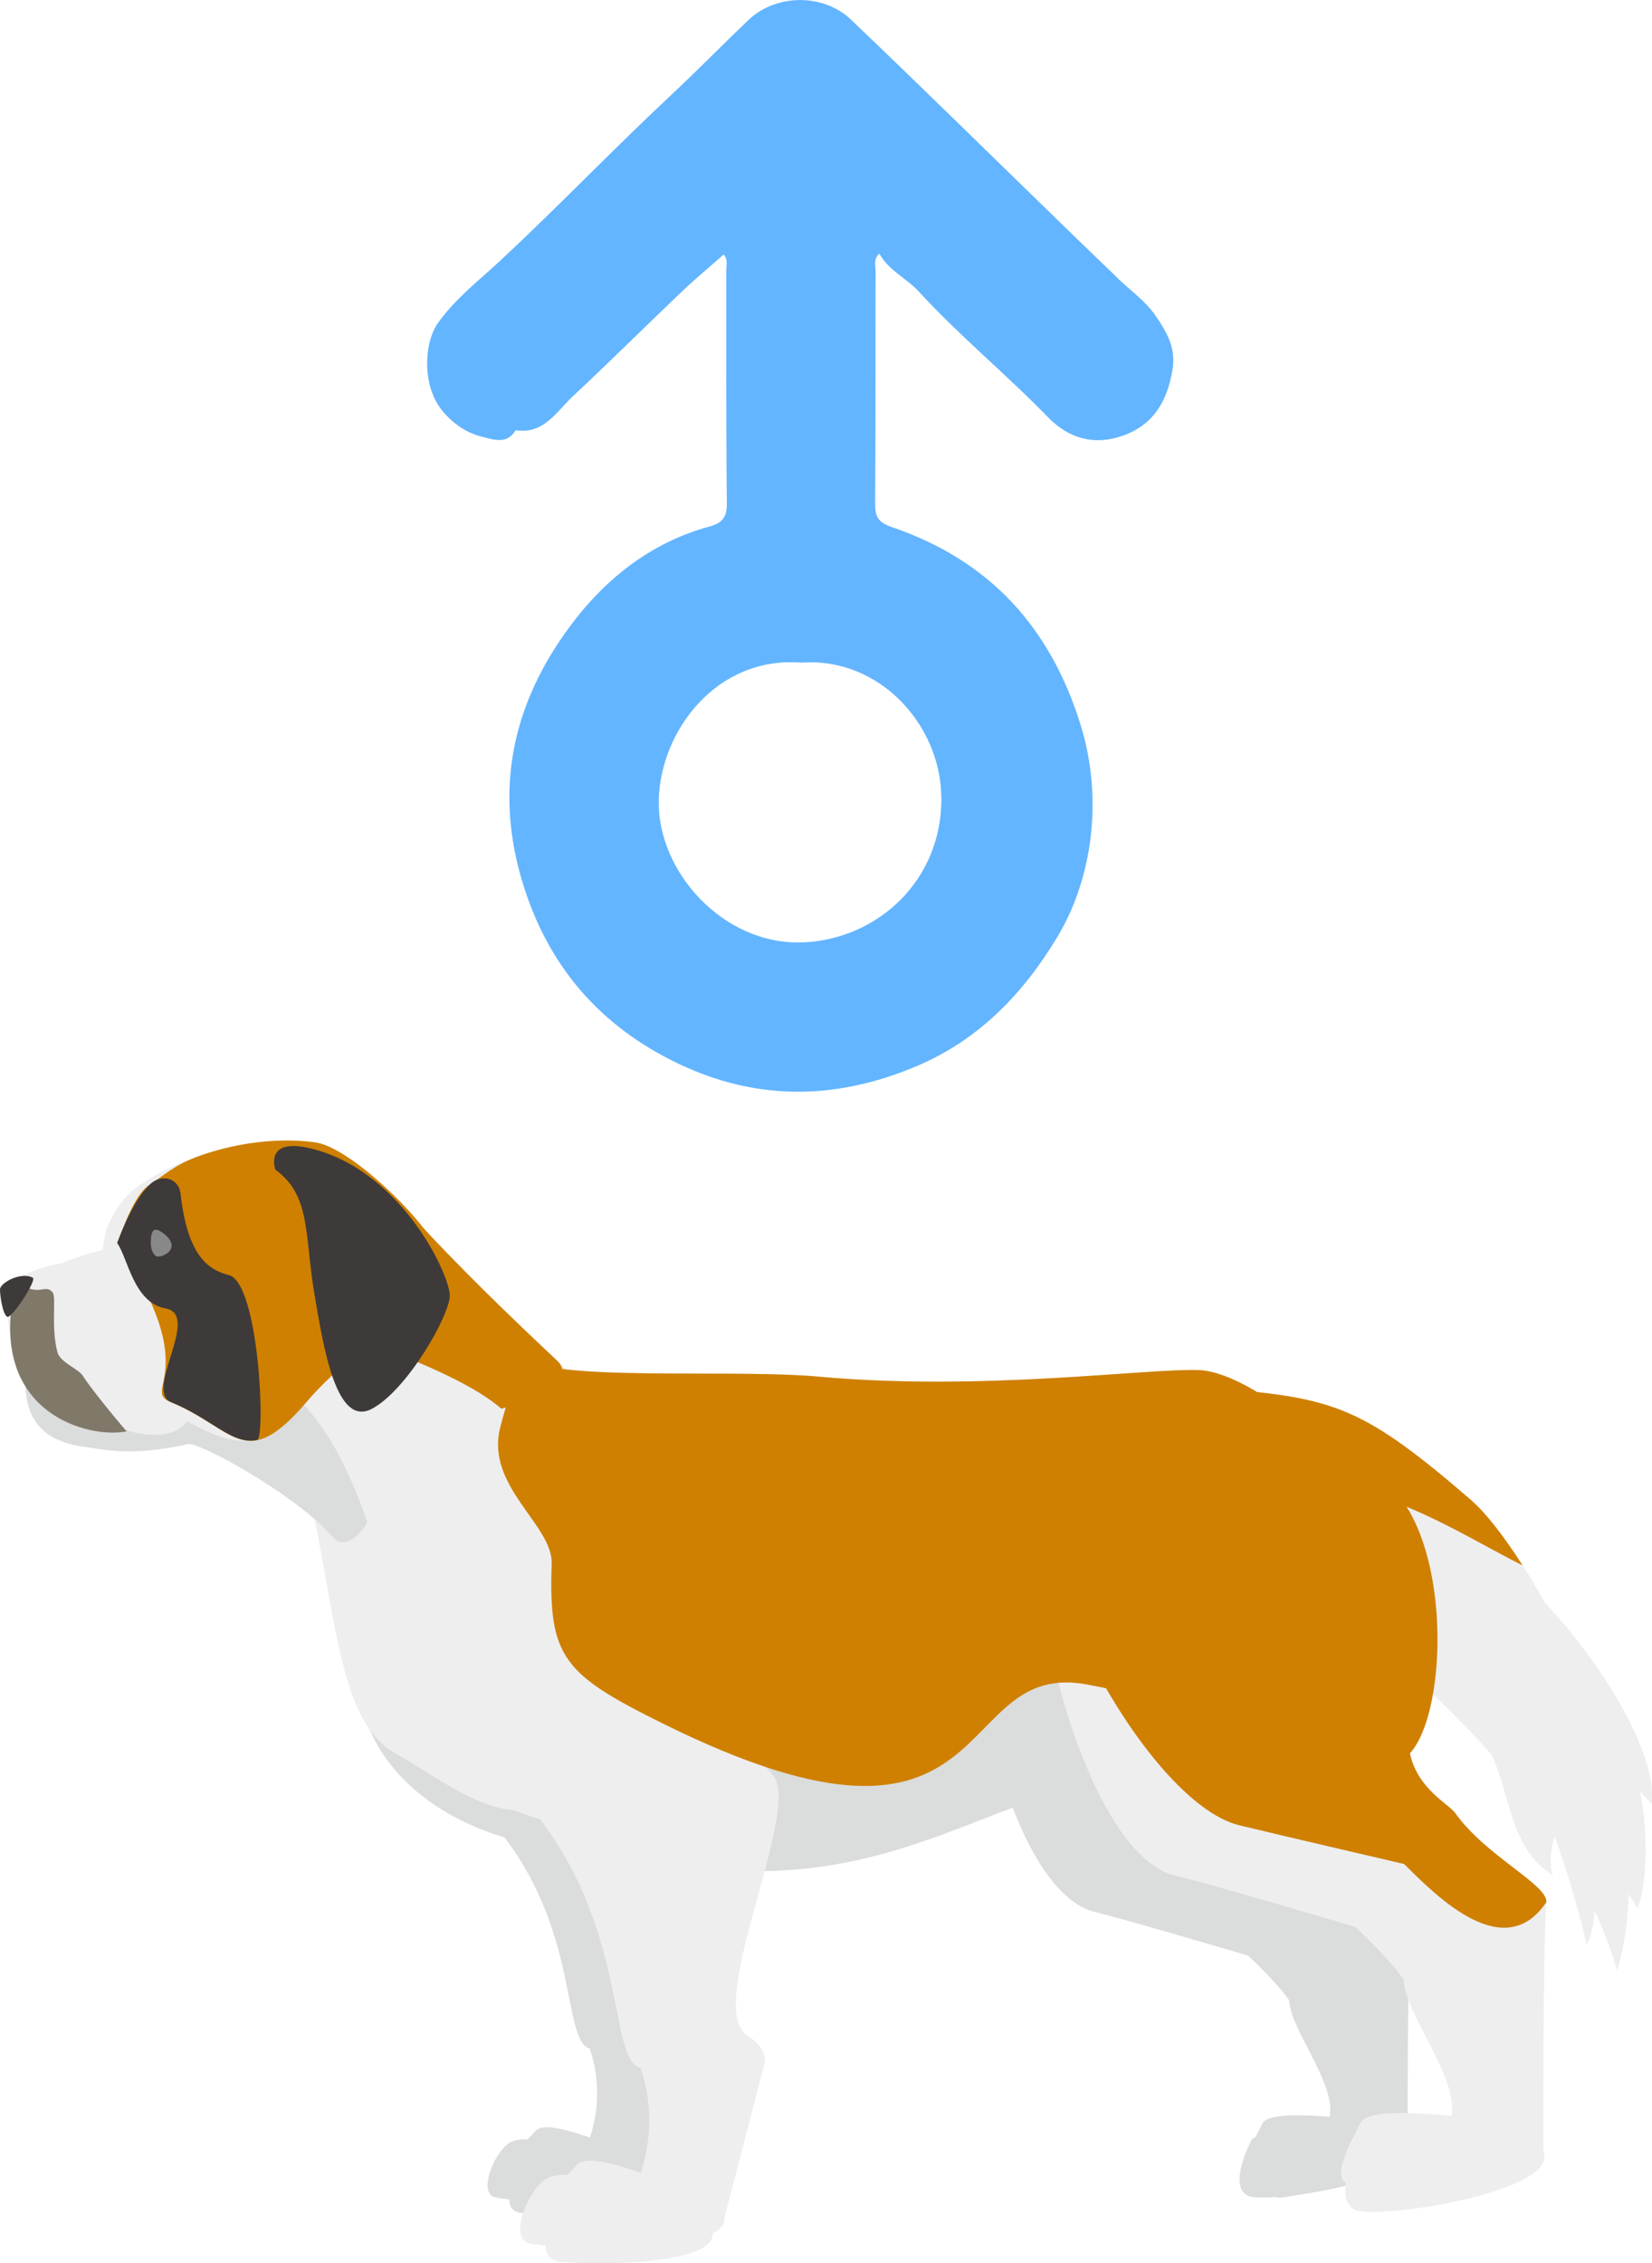
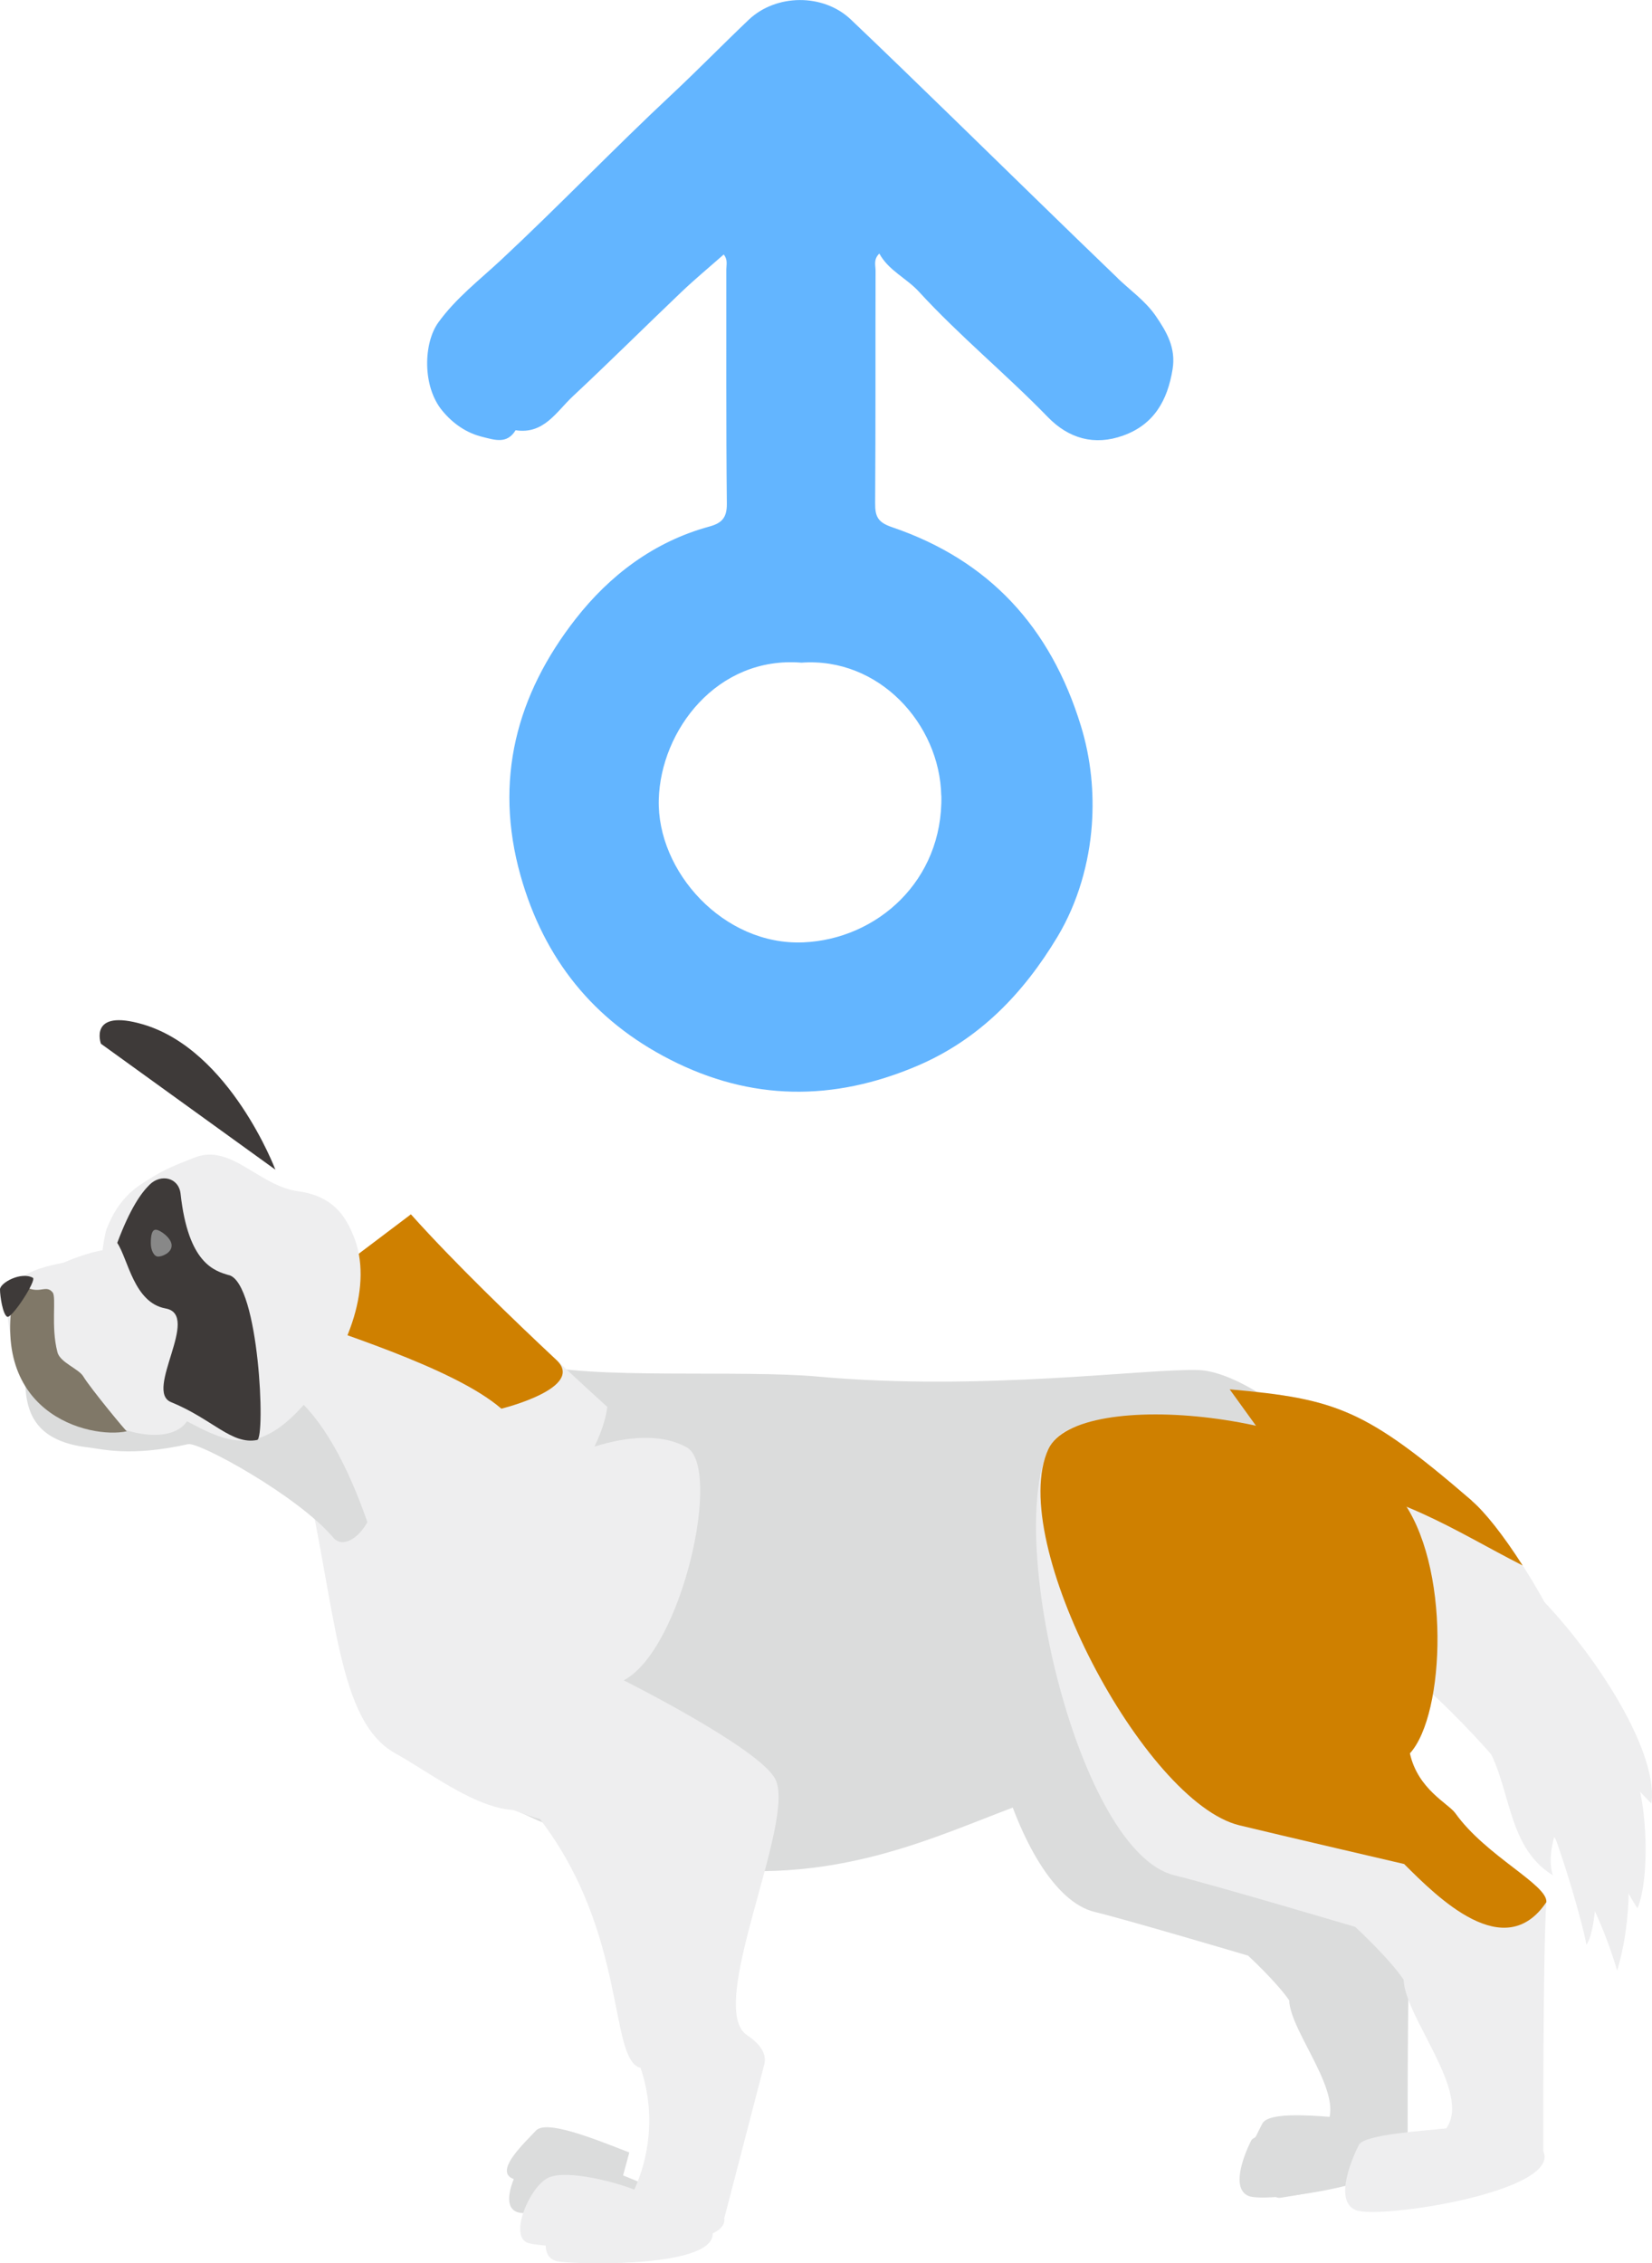
<svg xmlns="http://www.w3.org/2000/svg" id="_レイヤー_2" width="157.96" height="216.37" viewBox="0 0 157.96 216.37">
  <defs>
    <style>.cls-1{fill:#eeeeef;}.cls-2{fill:#807868;}.cls-3{fill:#cf8000;}.cls-4{fill:#dbdcdc;}.cls-5{fill:#3e3a39;}.cls-6{fill:#888;}.cls-7{fill:#63b5ff;}</style>
  </defs>
  <g id="_ガイド">
    <path class="cls-7" d="m106.88,26.6c-5.3-5.09-10.54-10.24-15.81-15.36-3.23-3.14-6.45-6.27-9.71-9.37-2.64-2.52-7.16-2.46-9.77.02-2.48,2.36-4.87,4.81-7.37,7.15-5.53,5.17-10.77,10.64-16.31,15.81-2.06,1.92-4.31,3.64-6,5.98-1.41,1.95-1.55,6.09.37,8.42,1.02,1.24,2.31,2.15,3.9,2.53,1.14.28,2.31.69,3.12-.65,2.7.42,3.9-1.77,5.46-3.23,3.5-3.27,6.9-6.65,10.37-9.96,1.31-1.25,2.7-2.4,4.07-3.61.41.5.25.98.25,1.43.01,7.47-.03,14.94.05,22.41.01,1.35-.51,1.85-1.68,2.17-5.29,1.44-9.53,4.67-12.78,8.83-5.65,7.23-7.84,15.4-5.26,24.56,2.25,7.96,6.97,13.83,14.3,17.57,7.74,3.96,15.6,4,23.57.62,5.97-2.53,10.2-6.94,13.46-12.36,1.97-3.28,3.03-7.09,3.29-10.71.22-3.03-.07-6.31-1.06-9.5-2.9-9.41-8.76-15.79-18.04-18.95-1.39-.47-1.63-1.05-1.62-2.31.05-7.41.02-14.82.04-22.23,0-.49-.22-1.06.36-1.62.89,1.63,2.6,2.35,3.78,3.64,3.88,4.23,8.34,7.88,12.33,11.99,2,2.06,4.45,2.76,7.21,1.77,2.95-1.06,4.24-3.37,4.72-6.34.33-2.03-.55-3.55-1.62-5.11-.99-1.43-2.39-2.4-3.62-3.58Zm-16.87,49.45c.17,8.16-6.17,13.74-13.19,14.04-7.63.33-14.02-6.78-13.83-13.65.18-6.62,5.57-13.74,13.64-13.09,7.41-.54,13.23,5.86,13.37,12.71Z" />
    <path class="cls-1" d="m117.58,132.82c10.19.92,12.97,1.86,23.16,10.65,5.1,4.41,18.99,27.78,13.89,44.92-6.02-20.38-27.32-34.27-27.32-34.27" />
    <path class="cls-4" d="m129.89,202.62c-3.96-.38-8.61-.83-9.21.43-.6,1.26-2.68,4.71-.75,4.98,1.92.27,10.06-2.99,10.06-2.99l-.1-2.43Z" />
    <path class="cls-4" d="m134.6,205.17s-.05-16.29.25-20.22c.1-1.42-4.89-3.72-7.38-7.21-.57-.79-3.05-1.93-3.7-4.86,2.89-3.14,3.34-15.4-.77-20.75-5.29-6.86-25.58-5.69-27.95-.57-3.45,7.47,1.92,29.35,9.62,31.22,3.11.75,14.67,4.18,14.67,4.18,0,0,2.69,2.48,3.93,4.27.09,3.07,5.54,9.16,3.46,12.07-1.71.2-6.65.49-7.09,1.33-.44.85-2.11,4.51-.27,5.3,1.84.78,16.64-1.48,15.24-4.76Z" />
    <path class="cls-4" d="m124.69,204.93c-1.92.11-3.91,1.1-3.94,2.13-.03,1.02.55,3.23,1.73,3.04,1.18-.19,13.34-1.95,9.68-5.11" />
    <path class="cls-4" d="m60.18,205.78c-3.67-1.44-7.98-3.14-8.94-2.09-.96,1.05-3.99,3.8-2.24,4.58,1.76.78,10.53-.13,10.53-.13l.64-2.35Z" />
-     <path class="cls-4" d="m63.17,208.07s1.87-7.14,3.27-12.52c.26-1-.61-1.85-1.4-2.36-3.45-2.26,4.08-17.49,2.27-20.83-1.36-2.52-12.28-7.97-12.28-7.97,4.75-2.5,8.03-17.32,5.09-18.92-7.39-4.02-24.45,9.05-25.46,14.34-1.02,5.29,3.39,12.79,13.58,15.85,7.13,9.32,5.55,19.52,8.15,20.17,1.36,4.04.51,7.65-.51,9.88-1.36-.56-5.43-1.67-6.96-.97-1.53.7-3.23,4.73-1.7,5.29,1.53.55,16.31.97,15.96-1.95Z" />
    <path class="cls-4" d="m57.12,206.96c-2.04-.56-6.49-.97-7.17-.14-.68.83-2.38,4.45-.17,4.73,2.21.28,13.1.42,12.43-2.5" />
    <path class="cls-1" d="m29.11,140.54c3.09,13.59,3.13,23.99,8.69,27.08,5.56,3.09,13.89,10.5,17.6,0,3.7-10.49-18.53-33.03-18.53-33.03" />
    <path class="cls-4" d="m1.94,130.04c1.3.92-1.54,7.41,6.48,8.33,1.33.15,4.02.93,9.57-.31,1.04-.23,10.5,4.94,13.89,8.95,1.66,1.96,6.18-3.35,2.78-8.34-3.74-5.49-15.52-10.8-15.52-10.8" />
    <path class="cls-1" d="m16.32,127.83c-.88-4.19-2.96-9.83-2.96-9.83-1.02.63-1.96,1.1-2.83,1.46-1.36.02-3.39.79-4.45,1.25-1.67.34-3.1.65-4.5,1.75-2.3,1.8.13,11.1,4.56,11.09.63,0,1.18-.03,1.68-.07.36.8.81,1.45,1.39,1.85,3.42,2.35,8.51,2.72,9.06-.46.23-1.33-.69-4.16-1.95-7.03Z" />
    <path class="cls-2" d="m5.49,129.27c.26.99,2.03,1.58,2.47,2.31.66,1.11,4.28,5.49,4.17,5.25-3.55.77-13.74-1.7-10.55-14.39,2.06,1.73,2.68.19,3.45,1.11.38.46-.18,3.27.46,5.71Z" />
    <path class="cls-4" d="m45.2,153.87c-.31,8.95-6.46,13.95,3.09,18.69,33.04,16.37,47.2-4.54,60.78-1.76,15.5,3.17,24.39-8.49,24.39-16.36,0-12.97-13.28-23.26-18.83-23.46-5.02-.18-20.69,2.06-36.43.62-7.39-.67-21.92.31-27.17-1.24-2.81-.83-5.62,17.34-5.83,23.52Z" />
    <path class="cls-1" d="m27.26,132.82c6.17,4.01,9.91,17.81,11.21,26.37,0,0,18.44-15.55,19.6-24.69,0,0-11.81-10.62-18.78-18.4" />
    <path class="cls-3" d="m26.95,125.41c4.51,1.76,16.36,5.25,20.99,9.26,0,0,8.11-1.99,5.26-4.66-4.06-3.8-9.82-9.35-13.91-13.92" />
    <path class="cls-1" d="m28.49,113.88c-3.72-.5-6.38-4.55-9.82-3.24-2.11.81-3.04,1.22-4.34,2.04-.97.62-2.93,1.6-4.17,4.9-1.54,5.97.96,15.22,3.92,16.44,6.11,2.49,9.31,6.96,15.29-.09,4.12-4.86,6.29-11.21,4.45-15.73-.72-1.76-1.83-3.85-5.35-4.32Z" />
-     <path class="cls-3" d="m30.09,109.2c-3.73-.5-7.97.14-11.42,1.45-2.11.81-3.09,1.8-4.38,2.62-.97.62-1.85,2.26-3.09,5.56,8.44,12.55,2.18,14.02,5.15,15.23,6.11,2.49,7.06,6.93,13.04-.12,4.12-4.86,13.59-10.97,11.75-15.49-.72-1.77-7.53-8.78-11.05-9.25Z" />
    <path class="cls-5" d="m21.91,121.91c-1.43-.41-3.91-1.14-4.64-7.76-.17-1.6-1.9-1.96-2.97-.89-.82.81-1.85,2.26-3.09,5.56,1.05,1.57,1.59,5.72,4.63,6.27,3.4.62-2.08,7.89.51,8.95,4.01,1.64,5.8,4.11,8.24,3.62.81-.16.19-14.94-2.69-15.76Z" />
    <path class="cls-5" d="m3.15,122.16C2.01,121.53,0,122.64,0,123.27c0,.63.26,2.37.68,2.61.42.25,2.86-3.51,2.46-3.73Z" />
    <path class="cls-6" d="m16.41,119.07c0,.71-.91,1.06-1.29,1.06s-.7-.57-.7-1.28.09-1.29.48-1.29,1.51.79,1.51,1.5Z" />
-     <path class="cls-1" d="m65.72,209.41c-4.33-1.7-9.4-3.7-10.53-2.47-1.13,1.23-4.7,4.47-2.63,5.39,2.07.92,12.41-.15,12.41-.15l.75-2.77Z" />
    <path class="cls-1" d="m69.24,212.11s2.2-8.41,3.84-14.76c.31-1.18-.72-2.18-1.64-2.78-4.06-2.66,4.8-20.6,2.67-24.53-1.61-2.97-14.47-9.4-14.47-9.4,5.6-2.95,9.46-20.4,6-22.29-8.71-4.74-28.8,10.66-30,16.89-1.2,6.23,3.99,15.07,16,18.68,8.4,10.98,6.54,23,9.61,23.77,1.6,4.76.6,9.02-.6,11.64-1.6-.66-6.4-1.97-8.2-1.15-1.8.82-3.8,5.57-2,6.23,1.8.66,19.21,1.15,18.81-2.3Z" />
    <path class="cls-1" d="m62.12,210.8c-2.4-.66-7.65-1.15-8.45-.16-.8.98-2.8,5.25-.2,5.57,2.6.33,15.44.5,14.64-2.94" />
-     <path class="cls-1" d="m140.91,202.47c-4.66-.44-10.14-.98-10.85.51-.71,1.49-3.15,5.55-.88,5.87,2.26.32,11.85-3.52,11.85-3.52l-.12-2.86Z" />
    <path class="cls-1" d="m147.57,205.67s-.05-19.19.29-23.83c.12-1.67-5.77-4.39-8.7-8.49-.67-.94-3.59-2.28-4.35-5.73,3.4-3.7-3.1-15.53-7.96-21.83-6.24-8.08-23.82-13.3-26.61-7.25-4.06,8.8,2.97,38.54,12.06,40.74,3.66.89,17.28,4.93,17.28,4.93,0,0,3.18,2.92,4.63,5.04.11,3.61,6.53,10.79,4.08,14.22-2.02.23-7.83.57-8.35,1.57-.52,1-2.49,5.32-.32,6.24,2.17.92,19.6-1.75,17.96-5.6Z" />
    <path class="cls-3" d="m147.86,181.84c.12-1.67-5.77-4.39-8.7-8.49-.67-.94-3.59-2.28-4.35-5.73,3.4-3.7,3.94-18.15-.92-24.44-6.23-8.08-30.86-10.69-33.65-4.64-4.06,8.8,9.19,33.76,18.27,35.96,3.66.89,15.75,3.7,15.75,3.7,3.24,3.24,9.61,9.59,13.6,3.64Z" />
    <path class="cls-1" d="m134.79,205.2c-2.26.13-4.6,1.3-4.64,2.51-.04,1.2.65,3.8,2.04,3.57,1.39-.23,15.72-2.29,11.4-6.02" />
-     <path class="cls-5" d="m26.33,111.82c3.4,2.47,2.78,6.18,3.71,11.73.92,5.55,2.16,12.97,5.56,11.11,3.4-1.85,7.41-8.95,7.41-10.81s-4.32-11.44-12.66-13.89c-5.25-1.54-4.02,1.85-4.02,1.85Z" />
-     <path class="cls-3" d="m47.83,136.46c-1.44,5.65,5.05,9.32,4.92,13.04-.31,8.95,1.1,10.55,10.65,15.28,33.03,16.37,27.16-6.48,40.75-3.7,15.5,3.17,29.3,1.24,29.3-6.64,0-12.97-13.28-23.26-18.83-23.46-5.02-.18-20.69,2.06-36.43.62-7.39-.67-21.92.31-27.17-1.24-1.12-.33-2.24,2.36-3.19,6.11Z" />
+     <path class="cls-5" d="m26.33,111.82s-4.32-11.44-12.66-13.89c-5.25-1.54-4.02,1.85-4.02,1.85Z" />
    <path class="cls-3" d="m140.74,143.47c-10.19-8.79-12.97-9.73-23.16-10.65l6.02,8.34c10.19,1.39,15.28,5.09,21.99,8.5-1.87-2.93-3.62-5.12-4.86-6.18Z" />
    <path class="cls-1" d="m154.75,166.23c3.04,3.6,3.08,13.37,1.82,16.2-1.97-2.92-4.82-10.04-4.82-10.04" />
    <path class="cls-1" d="m141.62,166.09c2.97,4,2.16,10.31,6.85,13.18-1.01-3.3,2.16-8.03,2.16-8.03" />
    <path class="cls-1" d="m145.76,151.26c6.04,5.58,12.91,15.97,12.14,21.16-2.43-2.55-9.45-9.84-9.45-9.84" />
    <path class="cls-1" d="m145.81,168.94c3.09,5.56,5.87,16.36,5.87,16.98,1.24-1.54,1.24-11.11,1.24-11.11" />
  </g>
</svg>